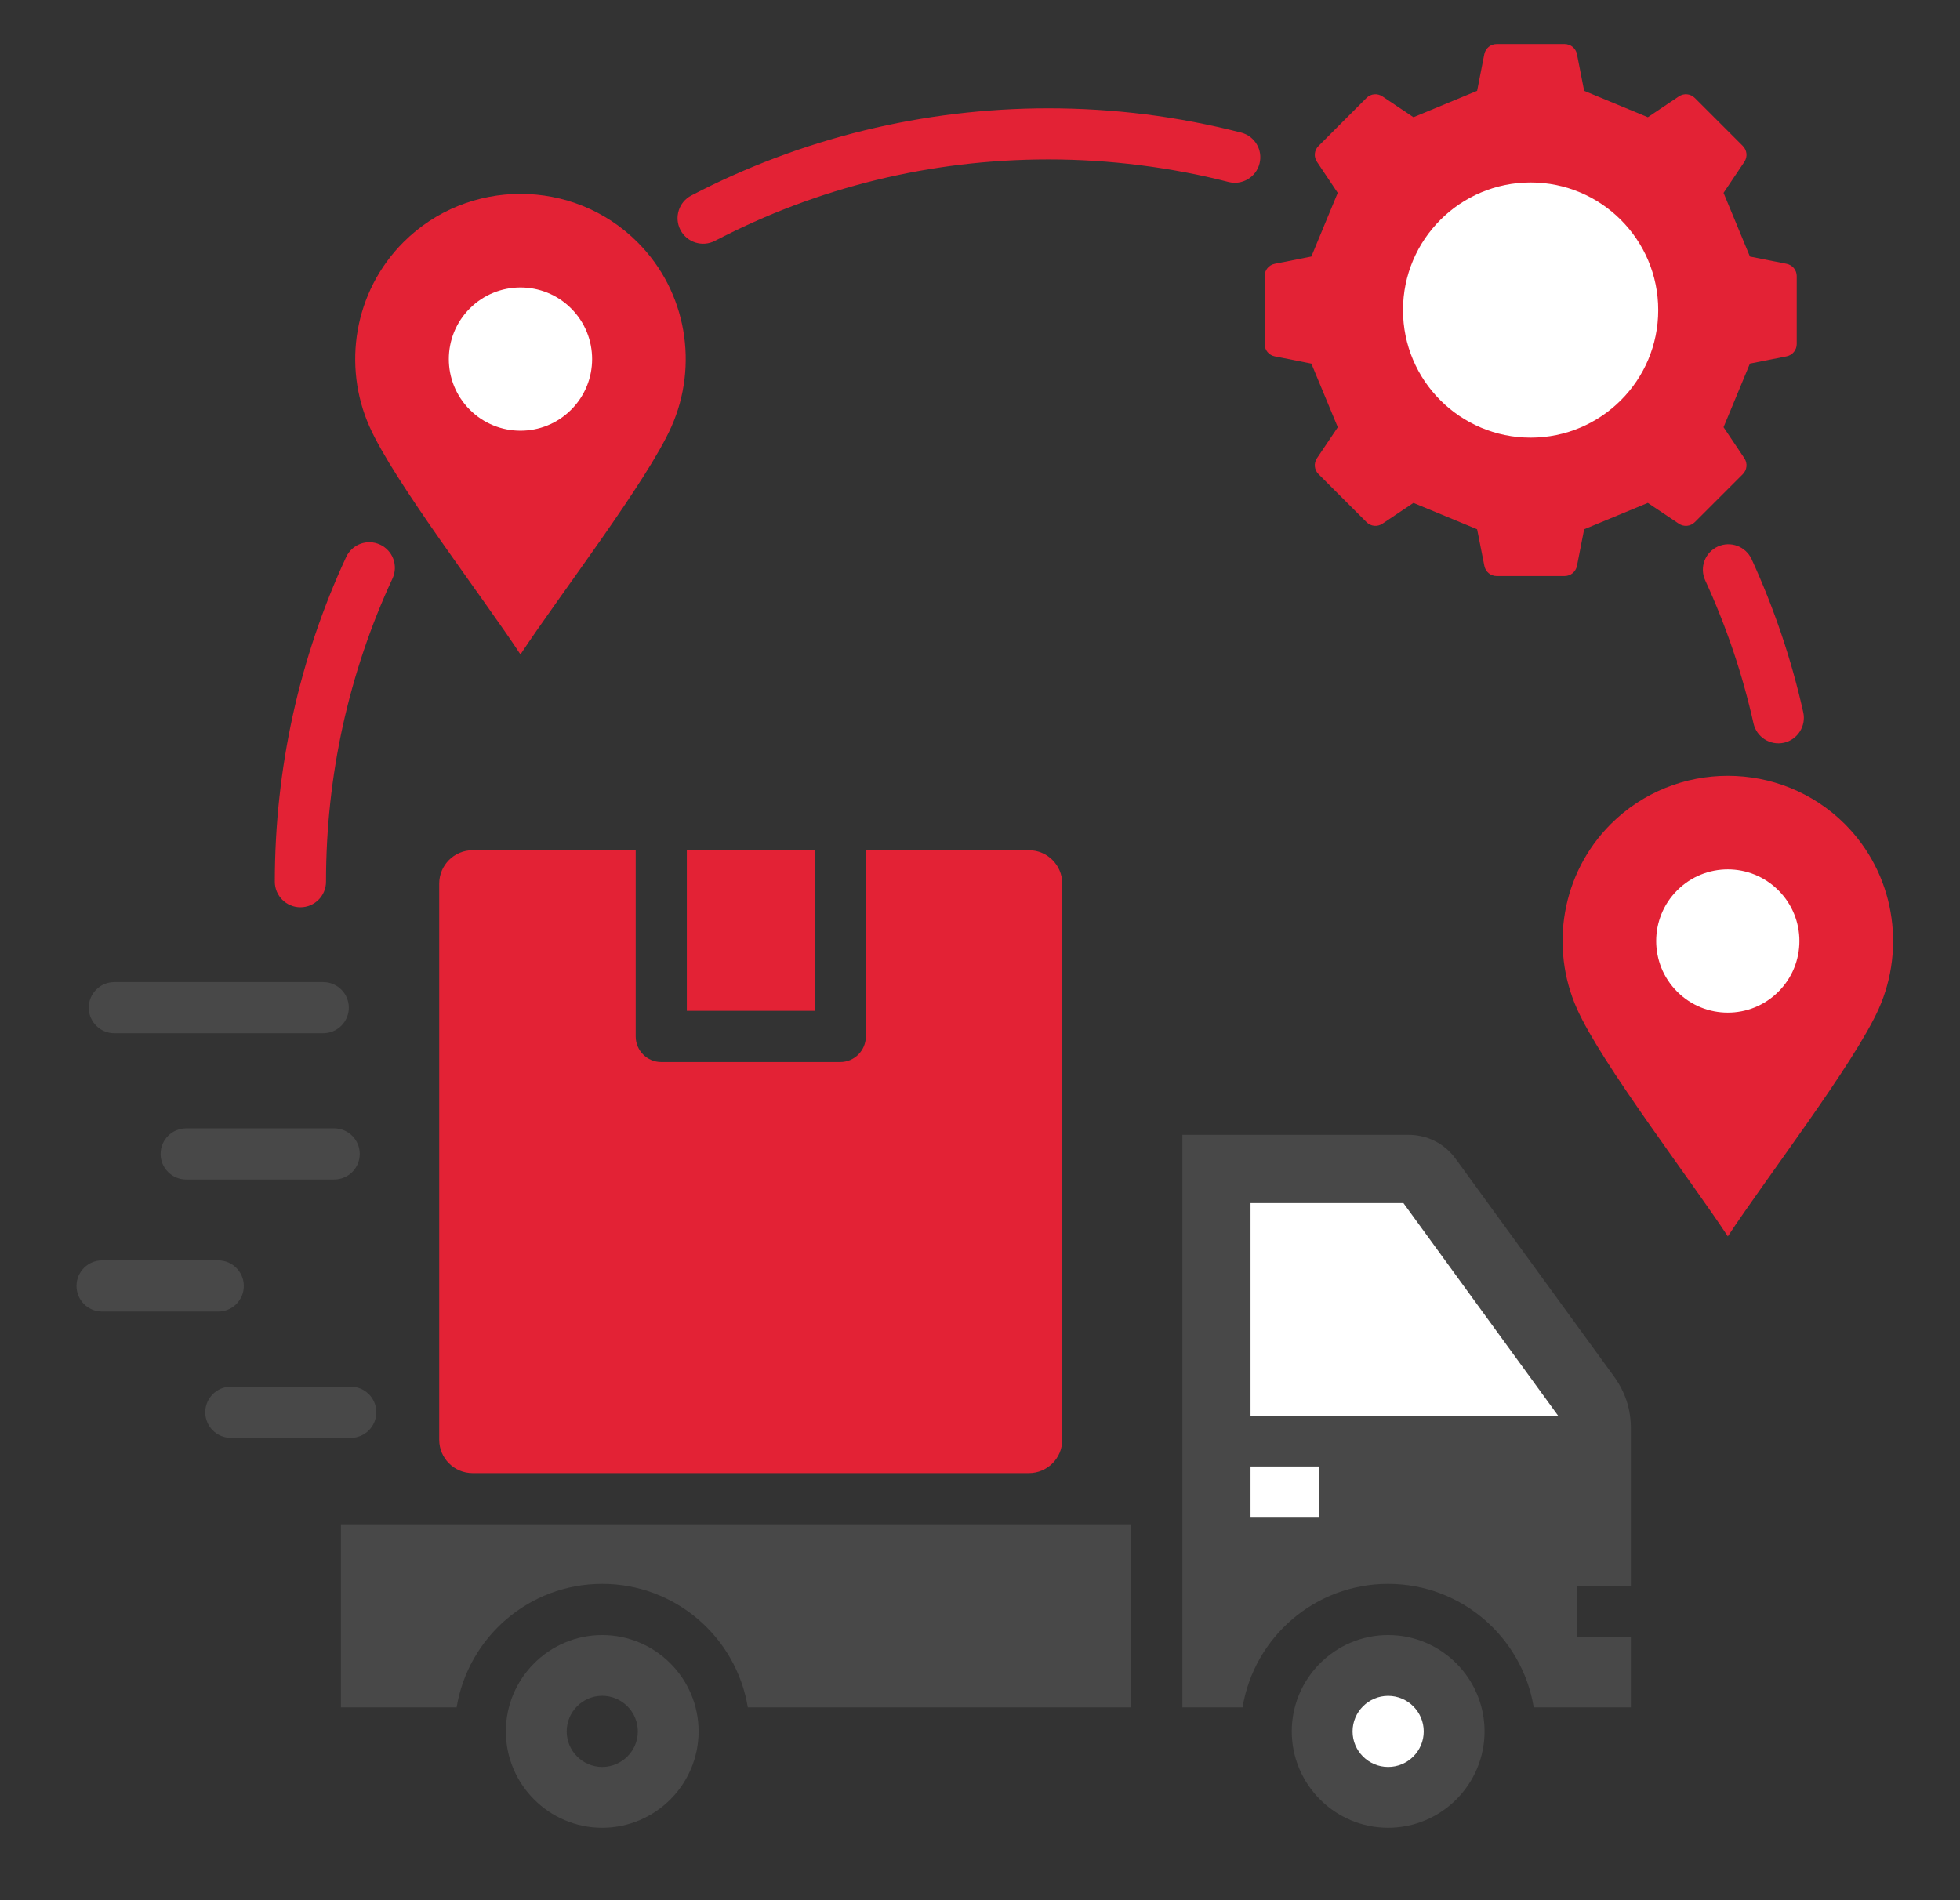
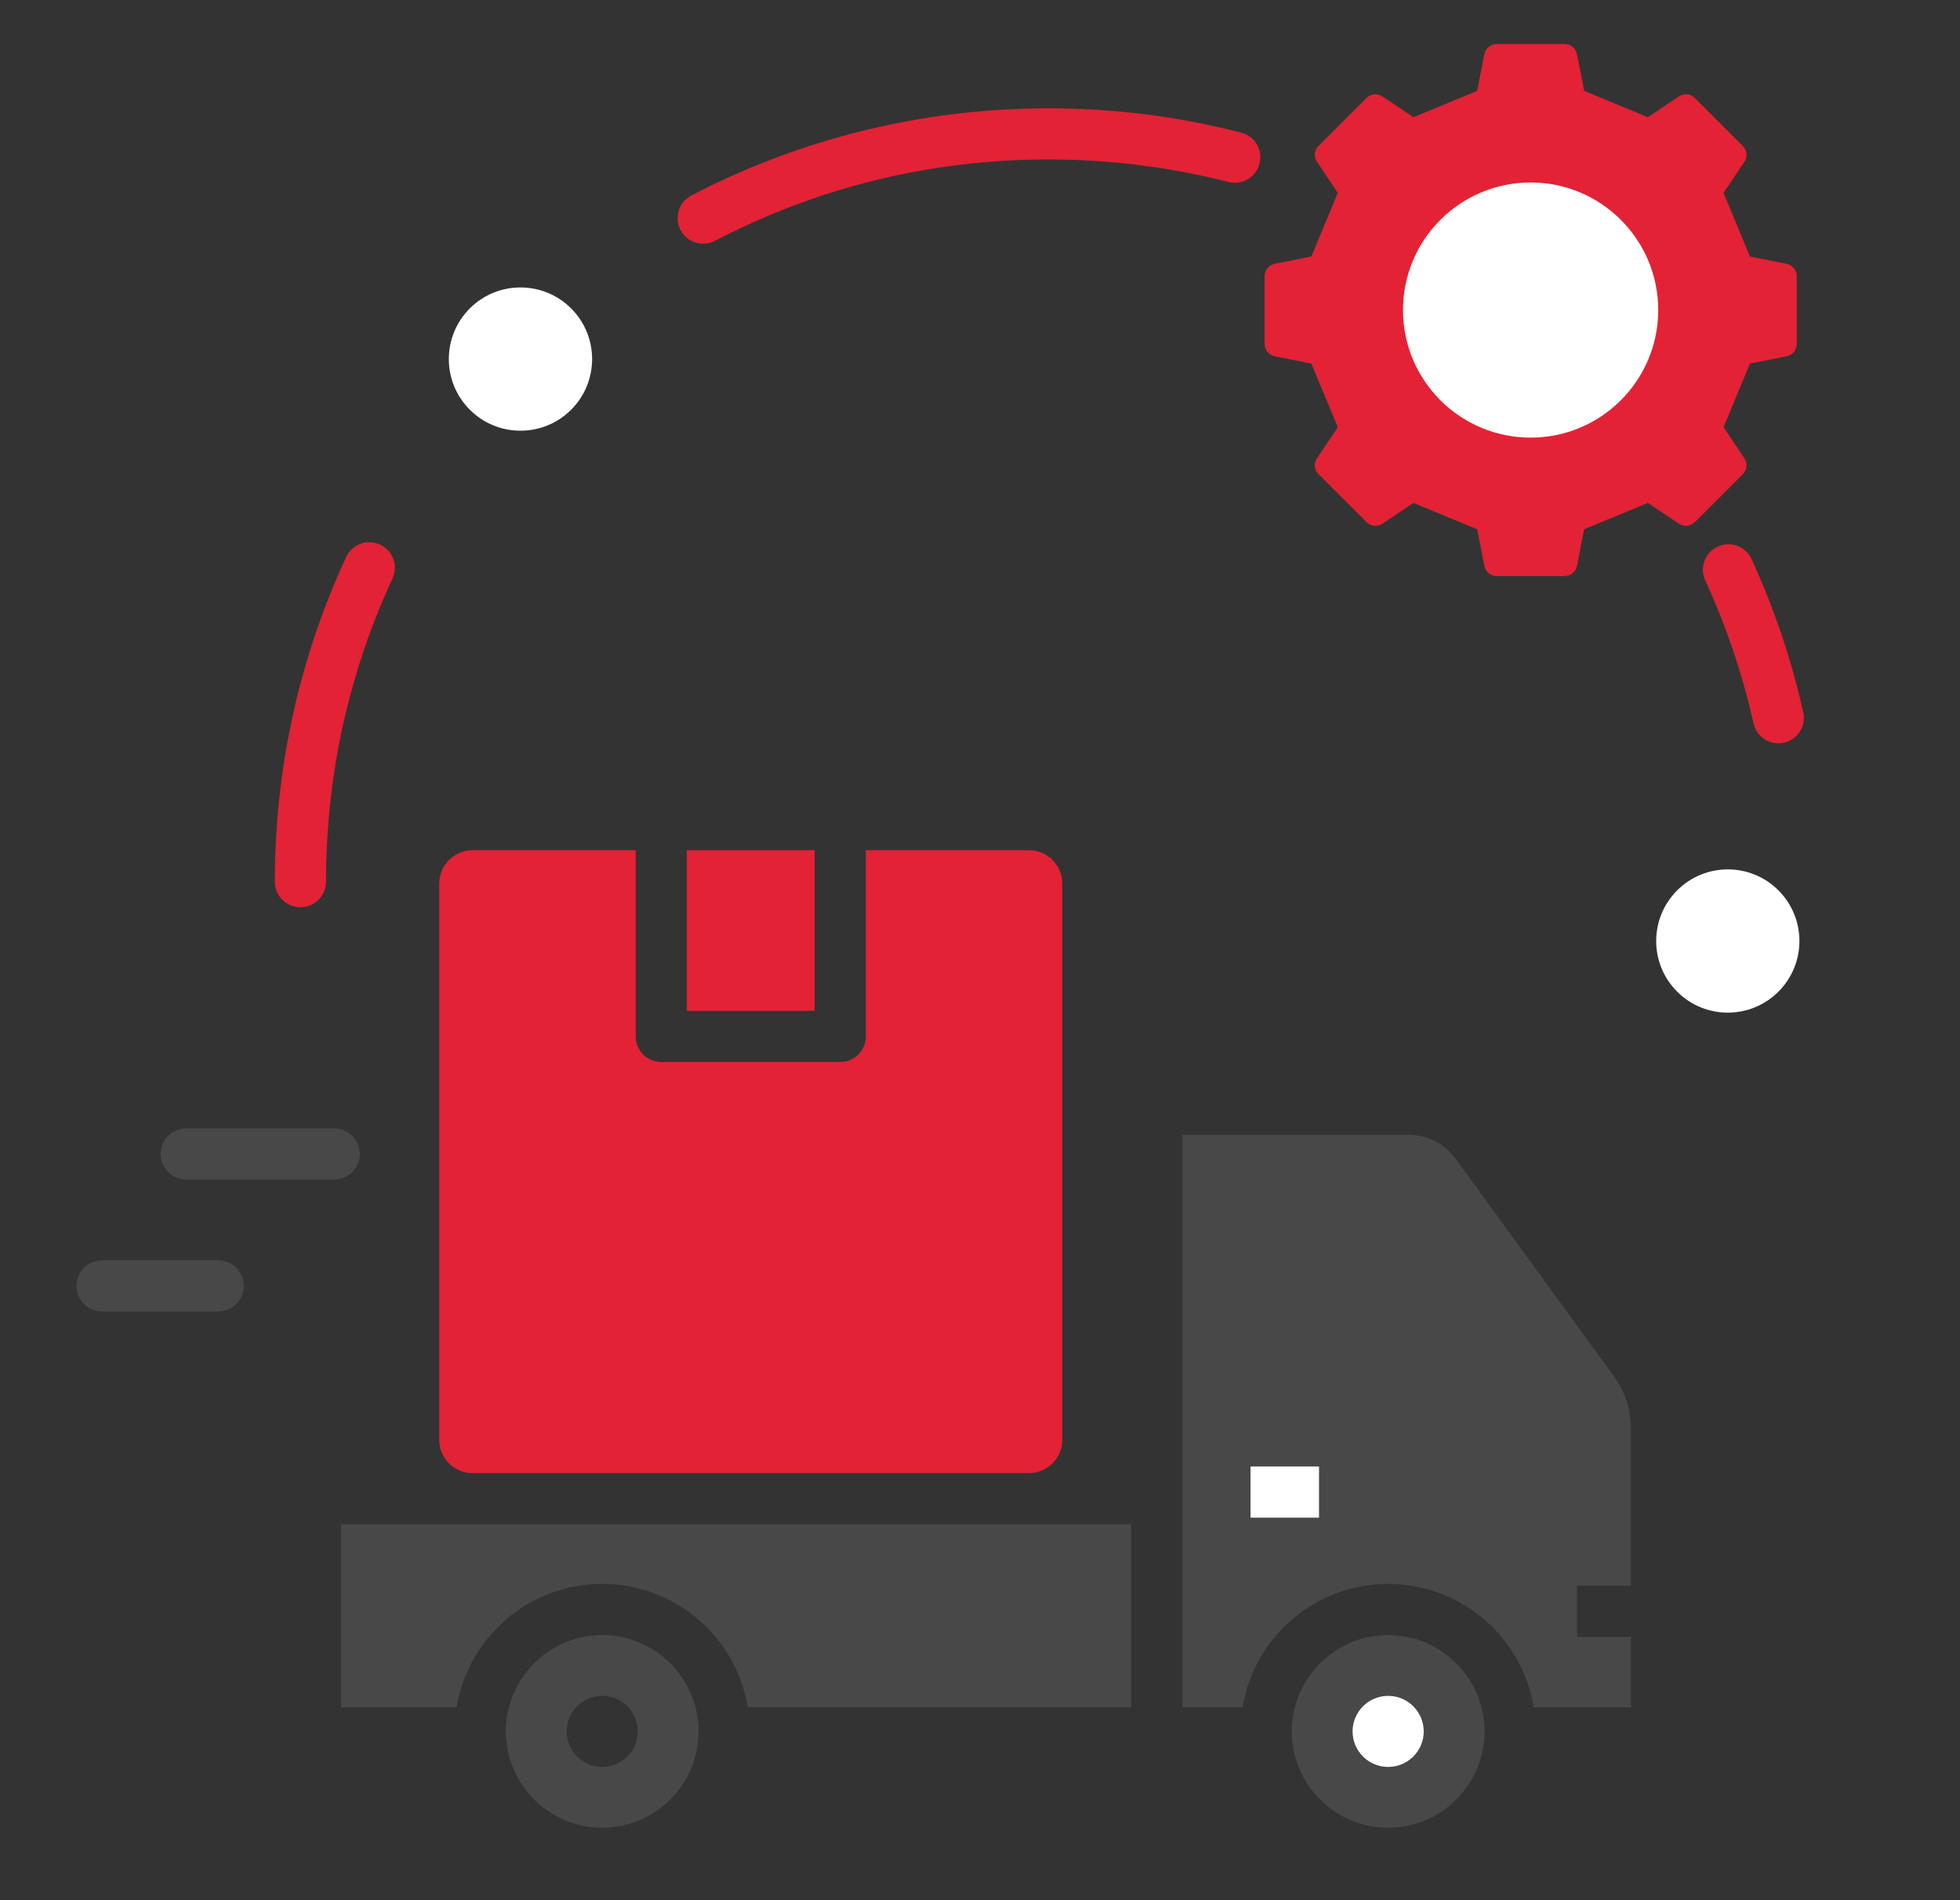
<svg xmlns="http://www.w3.org/2000/svg" width="33" height="32" viewBox="0 0 33 32" fill="none">
  <rect x="0" y="0" width="33" height="32" fill="#333333" stroke="none" />
  <g clip-path="url(#clip0_326_2515)">
    <path fill-rule="evenodd" clip-rule="evenodd" d="M5.74 28.753H7.688C7.882 27.573 8.906 26.673 10.139 26.673C11.373 26.673 12.397 27.573 12.591 28.753H19.044V25.67H5.74V28.753ZM11.762 29.157C11.762 30.051 11.033 30.78 10.139 30.78C9.246 30.78 8.517 30.051 8.517 29.157C8.517 28.264 9.246 27.535 10.139 27.535C11.033 27.535 11.762 28.264 11.762 29.157ZM10.739 29.157C10.739 28.828 10.469 28.558 10.139 28.558C9.81 28.558 9.541 28.828 9.541 29.157C9.541 29.487 9.81 29.756 10.139 29.756C10.469 29.756 10.739 29.487 10.739 29.157Z" fill="#484848" />
    <path d="M4.93 12.046C4.732 12.949 4.627 13.887 4.627 14.848C4.627 15.086 4.82 15.279 5.058 15.279C5.296 15.279 5.489 15.086 5.489 14.848C5.489 13.948 5.586 13.071 5.771 12.227C5.962 11.36 6.244 10.527 6.609 9.741C6.708 9.525 6.614 9.27 6.398 9.171C6.183 9.071 5.927 9.165 5.828 9.381C5.437 10.225 5.134 11.117 4.93 12.046Z" fill="#E32235" />
    <path d="M28.922 9.204C29.138 9.106 29.392 9.201 29.491 9.416C29.68 9.828 29.848 10.251 29.994 10.683C30.138 11.109 30.261 11.547 30.361 11.996C30.412 12.227 30.266 12.456 30.035 12.508C29.803 12.559 29.574 12.412 29.523 12.181C29.43 11.767 29.316 11.358 29.18 10.956C29.043 10.551 28.886 10.156 28.71 9.773C28.611 9.557 28.706 9.303 28.922 9.204Z" fill="#E32235" />
    <path d="M20.897 2.233C21.127 2.292 21.265 2.526 21.206 2.755H21.206C21.148 2.985 20.914 3.123 20.685 3.065C20.204 2.941 19.703 2.846 19.185 2.781C18.683 2.718 18.172 2.685 17.651 2.685C16.65 2.685 15.68 2.805 14.755 3.031C13.803 3.263 12.892 3.61 12.037 4.056C11.826 4.165 11.566 4.083 11.456 3.872C11.347 3.661 11.429 3.401 11.64 3.292C12.549 2.818 13.526 2.447 14.553 2.196C15.55 1.953 16.588 1.824 17.652 1.824C18.206 1.824 18.752 1.859 19.29 1.926C19.829 1.994 20.365 2.097 20.897 2.233Z" fill="#E32235" />
-     <path d="M6.793 4.078C5.957 4.914 5.766 6.161 6.221 7.184C6.631 8.109 8.132 10.059 8.763 11.021C9.394 10.059 10.895 8.109 11.305 7.184C11.76 6.161 11.569 4.914 10.733 4.078C10.191 3.536 9.477 3.265 8.763 3.265C8.049 3.265 7.335 3.536 6.793 4.078Z" fill="#E32235" />
-     <path d="M29.091 20.821C29.722 19.859 31.223 17.908 31.634 16.984C32.088 15.96 31.897 14.713 31.061 13.877C30.519 13.336 29.805 13.065 29.091 13.065C28.377 13.065 27.663 13.336 27.121 13.877C26.285 14.713 26.094 15.96 26.549 16.984C26.959 17.908 28.46 19.859 29.091 20.821Z" fill="#E32235" />
    <path d="M21.292 4.65V5.792L21.292 5.793C21.292 5.895 21.363 5.981 21.463 6.001L22.079 6.123L22.524 7.195L22.174 7.716C22.116 7.802 22.127 7.913 22.2 7.985L23.008 8.793C23.08 8.865 23.191 8.876 23.276 8.819L23.798 8.469L24.87 8.913L24.992 9.529C25.011 9.63 25.098 9.701 25.2 9.701H26.342C26.445 9.701 26.531 9.63 26.551 9.529L26.672 8.913L27.744 8.469L28.266 8.819C28.351 8.876 28.462 8.865 28.535 8.793L29.343 7.985C29.415 7.913 29.426 7.802 29.369 7.716L29.019 7.194L29.463 6.123L30.079 6.001C30.18 5.981 30.251 5.895 30.251 5.792V4.65C30.251 4.548 30.18 4.462 30.079 4.442L29.463 4.32L29.019 3.248L29.369 2.726C29.426 2.641 29.415 2.53 29.343 2.458L28.535 1.65C28.462 1.577 28.351 1.567 28.266 1.624L27.744 1.974L26.672 1.53L26.551 0.913C26.531 0.813 26.445 0.742 26.342 0.742H25.2C25.098 0.742 25.011 0.813 24.991 0.913L24.87 1.53L23.798 1.974L23.276 1.624C23.191 1.567 23.08 1.577 23.007 1.65L22.2 2.458C22.127 2.53 22.116 2.641 22.174 2.726L22.523 3.248L22.079 4.32L21.463 4.442C21.363 4.462 21.292 4.548 21.292 4.65Z" fill="#E32235" />
    <path d="M9.616 6.9C9.145 7.371 8.381 7.371 7.91 6.9C7.439 6.429 7.439 5.665 7.91 5.194C8.381 4.723 9.145 4.723 9.616 5.194C10.087 5.665 10.087 6.429 9.616 6.9Z" fill="white" />
    <path d="M25.771 7.37C24.584 7.37 23.622 6.408 23.622 5.222C23.622 4.035 24.584 3.073 25.771 3.073C26.957 3.073 27.919 4.035 27.919 5.222C27.919 6.408 26.957 7.37 25.771 7.37Z" fill="white" />
    <path d="M28.238 14.994C28.709 14.523 29.472 14.523 29.943 14.994C30.414 15.465 30.414 16.229 29.943 16.7C29.472 17.171 28.709 17.171 28.238 16.7C27.767 16.229 27.767 15.465 28.238 14.994Z" fill="white" />
    <path d="M27.459 24.064C27.459 23.729 27.365 23.441 27.168 23.171H27.168L24.514 19.522C24.32 19.255 24.036 19.111 23.706 19.111H19.907V28.753H20.921C21.114 27.573 22.138 26.673 23.372 26.673C24.606 26.673 25.63 27.573 25.823 28.753H27.459V27.566H26.552V26.704H27.459V24.064Z" fill="#484848" />
    <path d="M23.372 30.78C24.266 30.78 24.995 30.051 24.995 29.157C24.995 28.264 24.266 27.535 23.372 27.535C22.478 27.535 21.749 28.264 21.749 29.157C21.749 30.051 22.478 30.78 23.372 30.78Z" fill="#484848" />
    <path d="M21.055 24.696H22.208V25.558H21.055V24.696Z" fill="white" />
-     <path d="M23.629 20.26L26.238 23.847H21.055V20.26H23.629Z" fill="white" />
    <path d="M23.372 28.559C23.702 28.559 23.971 28.828 23.971 29.158C23.971 29.488 23.702 29.756 23.372 29.756C23.042 29.756 22.773 29.488 22.773 29.158C22.773 28.828 23.042 28.559 23.372 28.559Z" fill="white" />
-     <path d="M5.442 17.4H1.925C1.687 17.4 1.494 17.207 1.494 16.97C1.494 16.732 1.687 16.539 1.925 16.539H5.442C5.68 16.539 5.873 16.732 5.873 16.97C5.873 17.207 5.68 17.4 5.442 17.4Z" fill="#484848" />
    <path d="M2.704 19.433C2.704 19.195 2.897 19.002 3.135 19.002H5.626C5.864 19.002 6.057 19.195 6.057 19.433C6.057 19.671 5.864 19.863 5.626 19.863H3.135C2.897 19.863 2.704 19.671 2.704 19.433Z" fill="#484848" />
    <path d="M3.674 21.225C3.912 21.225 4.105 21.418 4.105 21.656C4.105 21.894 3.912 22.087 3.674 22.087H1.719C1.481 22.087 1.288 21.894 1.288 21.656C1.288 21.418 1.481 21.225 1.719 21.225H3.674Z" fill="#484848" />
-     <path d="M5.905 23.352C6.143 23.352 6.336 23.545 6.336 23.783C6.336 24.021 6.143 24.214 5.905 24.214H3.887C3.649 24.214 3.456 24.021 3.456 23.783C3.456 23.545 3.649 23.352 3.887 23.352H5.905Z" fill="#484848" />
    <path d="M10.703 14.318V17.454H10.703C10.703 17.692 10.896 17.885 11.133 17.885H14.147C14.384 17.885 14.578 17.692 14.578 17.454V14.318H17.324C17.633 14.318 17.885 14.57 17.885 14.88V24.247C17.885 24.556 17.633 24.808 17.324 24.808H7.956C7.647 24.808 7.395 24.556 7.395 24.247V14.88C7.395 14.57 7.647 14.318 7.956 14.318H10.703Z" fill="#E32235" />
    <path d="M11.564 17.023V14.318H13.716V17.023H11.564Z" fill="#E32235" />
  </g>
  <defs>
    <clipPath id="clip0_326_2515">
      <rect width="31.508" height="31.508" fill="white" transform="translate(0.826 0.007)" />
    </clipPath>
  </defs>
</svg>